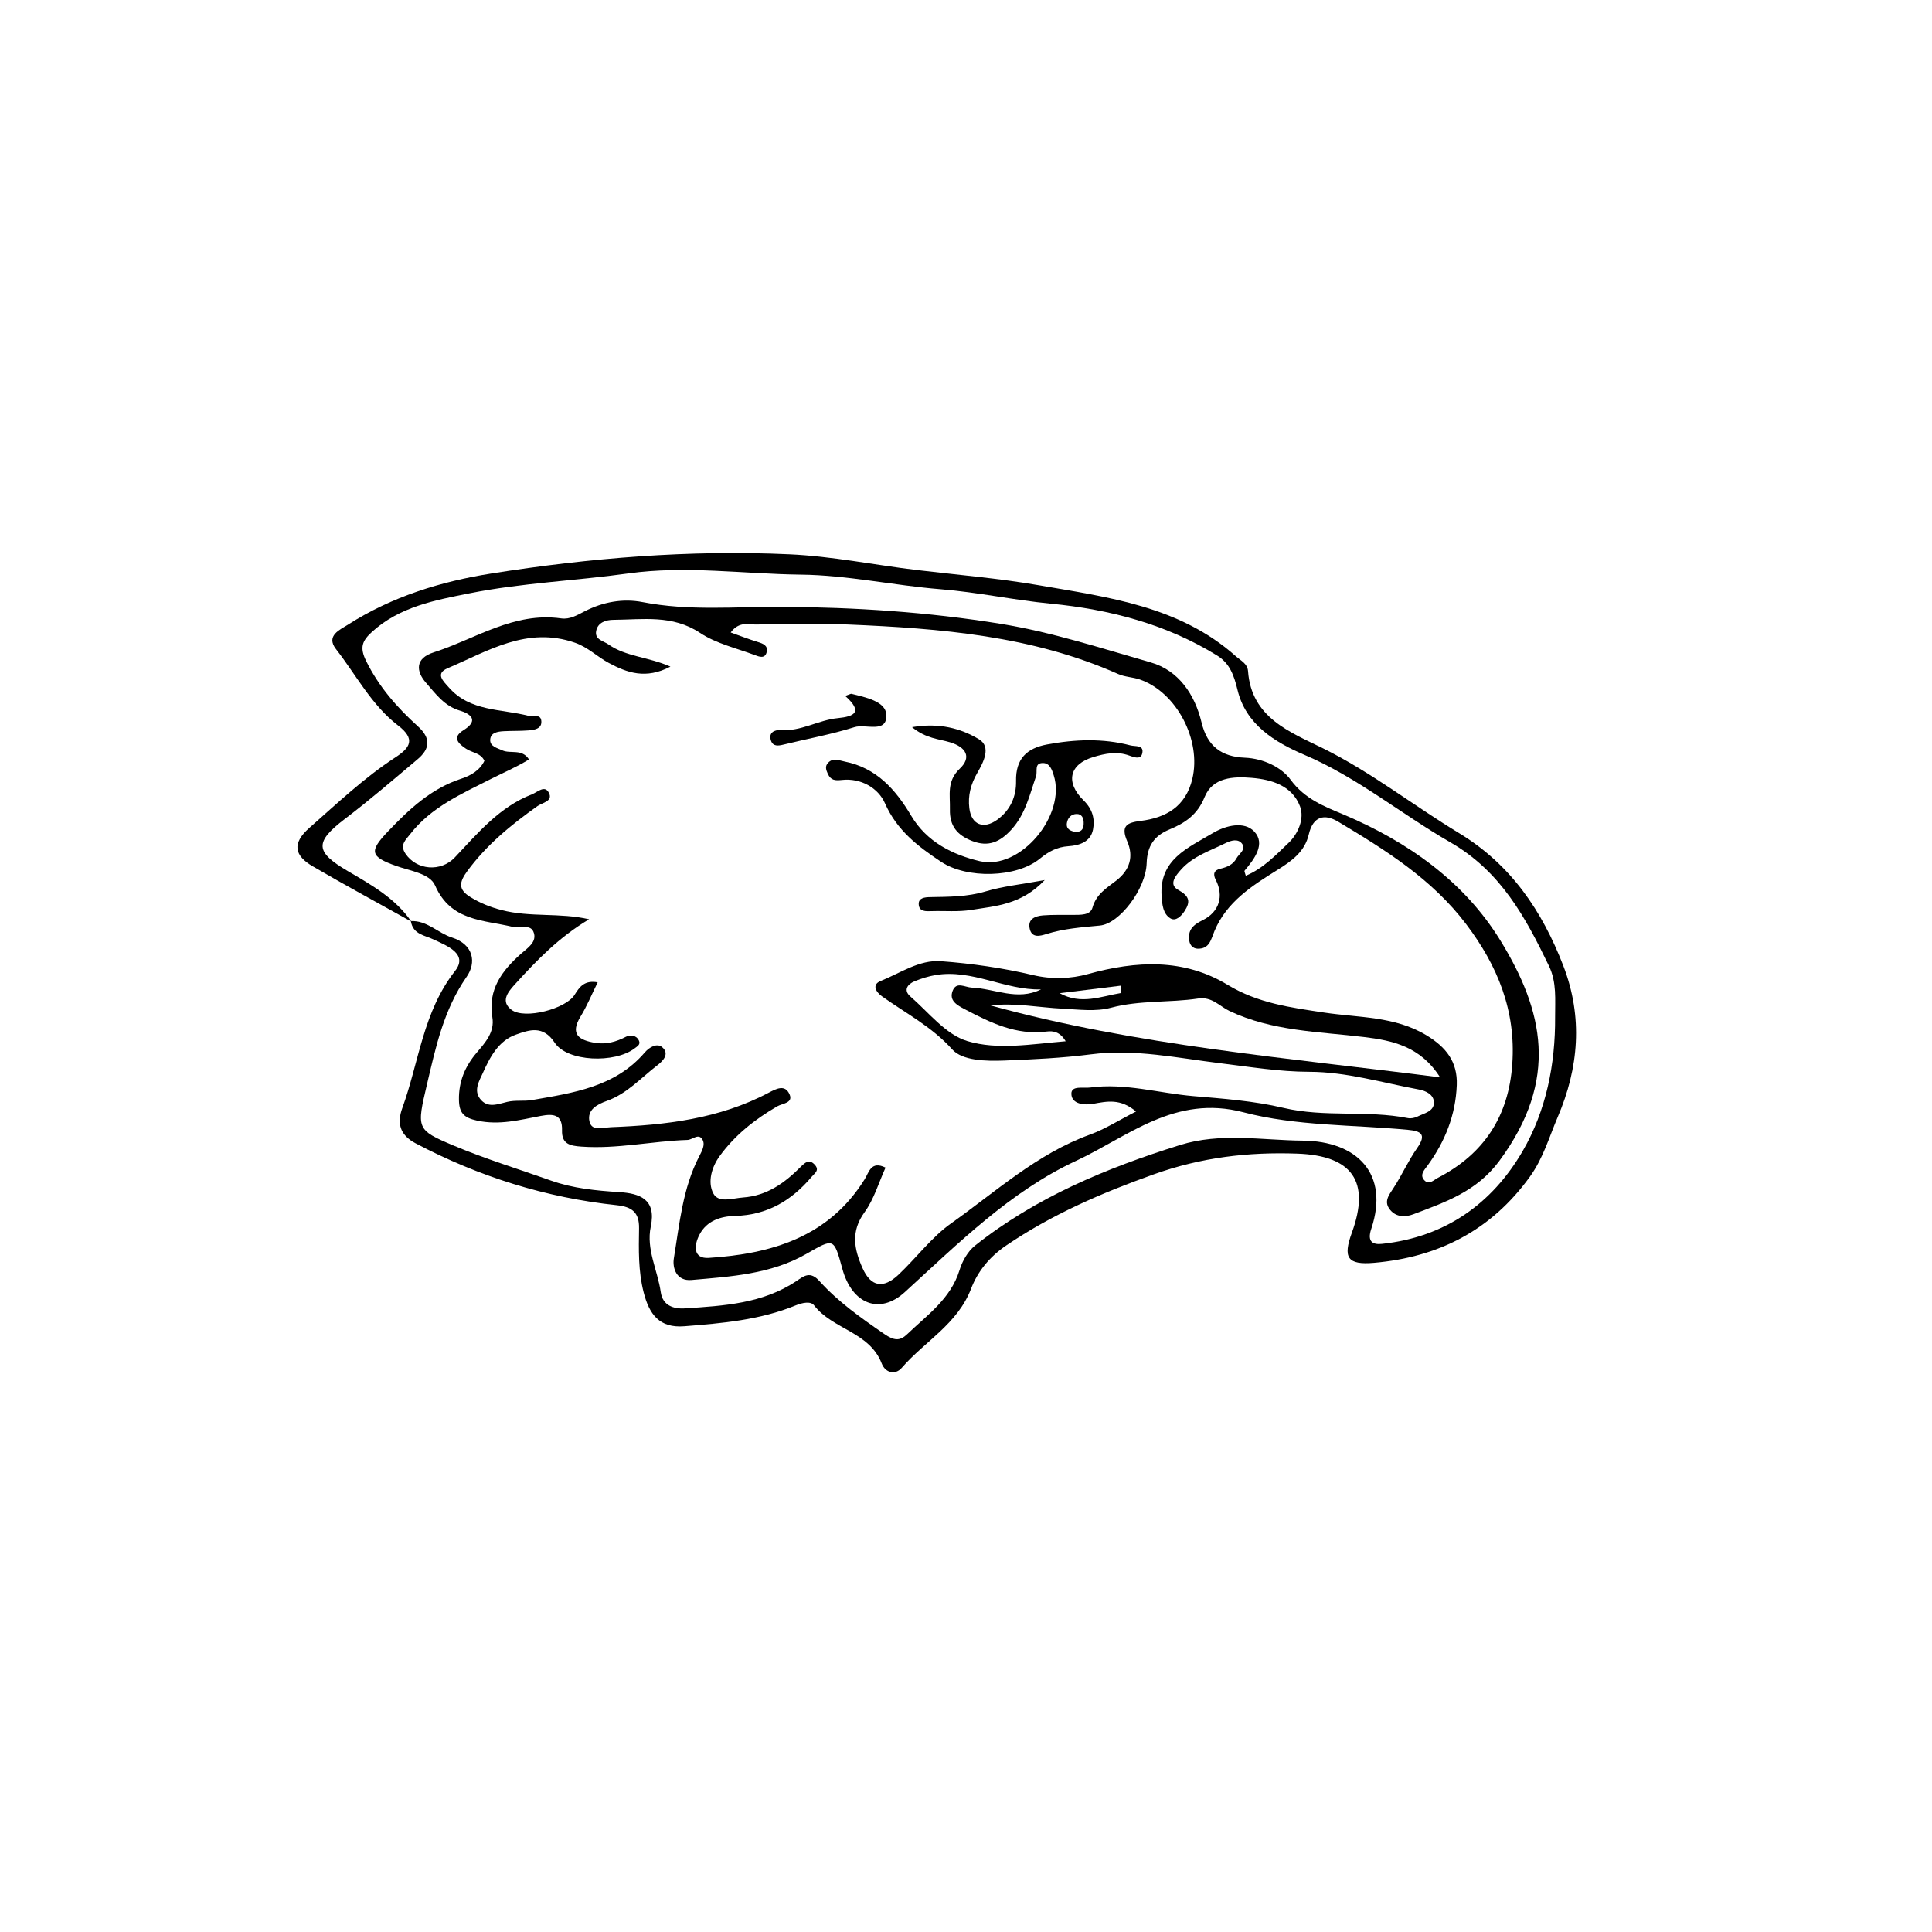
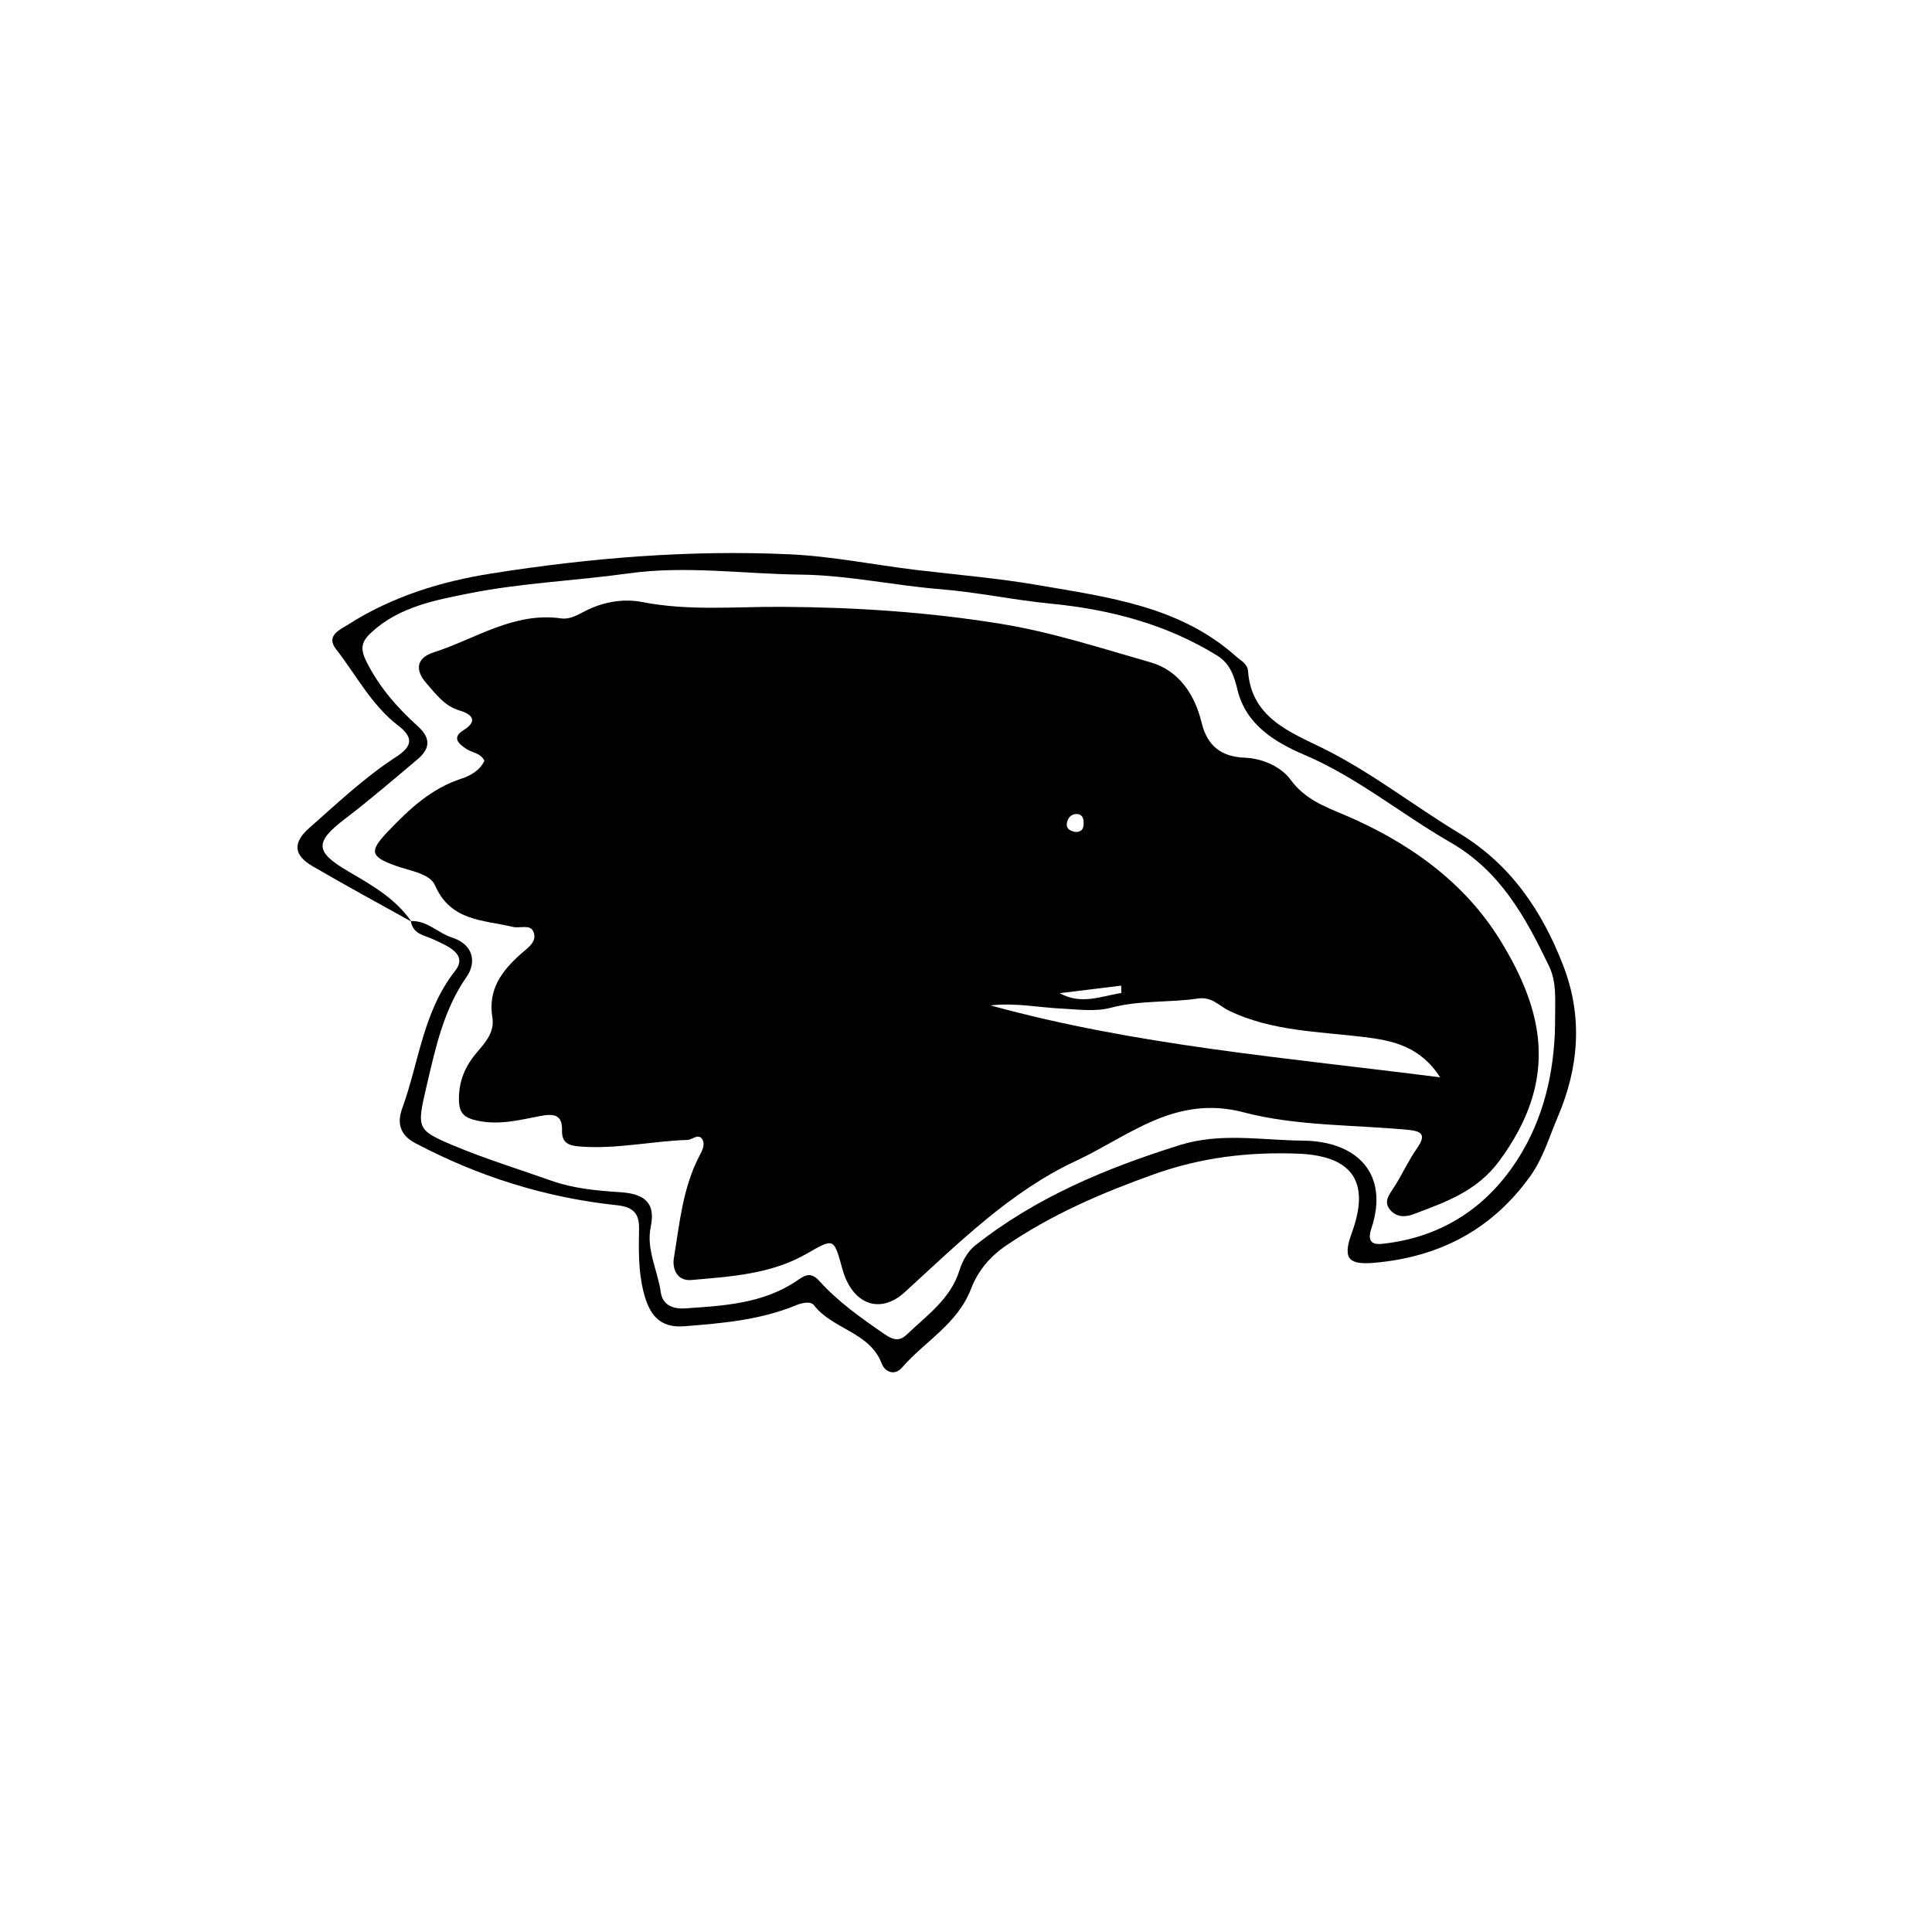
<svg xmlns="http://www.w3.org/2000/svg" viewBox="0 0 388 388" data-name="Calque 2" id="Calque_2">
  <defs>
    <style>
      .cls-1, .cls-2 {
        stroke-width: 0px;
      }

      .cls-2 {
        fill: #fff;
      }
    </style>
  </defs>
  <g data-name="Calque 1" id="Calque_1-2">
    <rect height="388" width="388" class="cls-2" />
    <g>
-       <path d="M17.6,309.9c0-75.94.03-151.88-.1-227.81,0-3.42.67-4.1,4.09-4.09,114.94.11,229.87.11,344.81,0,3.42,0,4.1.67,4.09,4.09-.13,74.61-.13,149.21,0,223.82,0,3.42-.67,4.1-4.09,4.09-116.27-.11-232.54-.1-348.81-.1Z" class="cls-2" />
      <path d="M82.61,185.08c-6.61-3.69-13.28-7.29-19.82-11.11-3.6-2.1-4.26-4.54-.66-7.71,5.61-4.94,11.02-10.08,17.31-14.18,2.95-1.92,4.06-3.66.52-6.37-5.34-4.09-8.43-10.16-12.49-15.36-2.1-2.7.86-3.91,2.43-4.91,8.78-5.61,18.62-8.66,28.75-10.26,19.82-3.14,39.79-4.78,59.9-3.86,8.6.39,17.01,2.13,25.52,3.15,8.19.98,16.43,1.65,24.54,3.06,13.99,2.42,28.3,4.2,39.58,14.26.97.87,2.34,1.47,2.45,2.99.67,9.37,8.45,12.24,15.05,15.5,9.7,4.8,18.12,11.46,27.29,17.01,10.41,6.3,16.72,15.62,20.98,26.68,3.97,10.3,3.1,20.5-1.13,30.37-1.72,4.02-2.9,8.26-5.61,12.01-7.78,10.77-18.36,16.13-31.26,17.26-5.39.47-6.29-1.05-4.46-6.07,3.73-10.23.11-15.47-10.99-15.86-9.84-.35-19.24.75-28.77,4.15-10.51,3.75-20.44,8.04-29.67,14.3-3.39,2.3-5.74,5.26-7.05,8.68-2.73,7.12-9.31,10.57-13.91,15.88-1.37,1.58-3.34.96-4.04-.87-2.45-6.35-9.85-6.83-13.58-11.67-.68-.88-2.33-.55-3.72.02-7.14,2.93-14.74,3.58-22.34,4.18-5,.4-7.04-2.38-8.17-6.82-1.09-4.27-.99-8.55-.92-12.85.05-3.18-1.39-4.31-4.46-4.64-14.27-1.51-27.72-5.74-40.43-12.44-3.26-1.72-3.71-4.15-2.66-7.05,3.36-9.23,4.15-19.35,10.61-27.57,2.69-3.42-1.71-5.06-4.19-6.25-1.94-.93-4.25-1.04-4.7-3.74,3.04-1.79,8.1-.77,12.02,2.55,3.23,2.75,3.09,6.49,1.37,9.57-3.7,6.64-5.72,13.76-7.65,20.99-1.41,5.27-.8,7.52,4.16,9.57,10.28,4.23,20.48,8.67,31.94,9.06,6.96.24,8.91,2.87,8.67,9.78-.05,1.33-.23,2.69-.05,3.99,1.17,8.53,3.41,10.62,11.03,9.32,5.45-.93,10.73-2.15,15.68-4.67,3.01-1.53,5.74-1.54,7.66,1.84.8,1.41,2.2,2.32,3.33,3.45,6.44,6.4,12.02,6.42,16.6-1.39,8.01-13.66,21.2-19.91,34.55-26.16,3.91-1.83,8.07-3.12,12.11-4.63,4.82-1.8,9.9-2.7,15.18-1.97,5.89.81,11.91.35,17.8,1.44,8.28,1.53,11.08,4.77,11.11,13.09.02,5.1,1.45,6.45,6.34,5.09,10.22-2.86,16.93-9.37,21.52-19.11,3.71-7.88,5.13-15.79,3.99-24.05-1.62-11.69-6.72-21.81-16.57-28.89-10.93-7.86-22.01-15.44-34.37-21.05-6.19-2.81-11.15-7.26-13.04-14.29-.79-2.93-2.96-4.72-5.52-6.14-9.33-5.18-19.46-7.61-29.96-8.83-11.51-1.34-23.07-2.28-34.46-4.6-4.23-.86-8.63-1.09-12.9-1.17-15.42-.3-30.98-2.27-46.24.9-9.6,1.99-19.61,1.2-28.92,4.81-4.1,1.59-9.57,1.58-10.9,6.69-1.23,4.73,2.66,7.87,5.62,11.02.34.36.7.71,1.05,1.07,6.17,6.36,6.07,9.38-.99,14.86-3.43,2.66-6.72,5.45-9.97,8.3-4.21,3.69-4.22,4.85.36,8.35,2.64,2.02,5.13,4.25,7.97,6,2.14,1.32,3.21,2.91,1.55,5.31Z" class="cls-1" />
      <path d="M82.61,185.08c-3.2-4.68-8.09-7.4-12.74-10.13-6.56-3.85-6.79-5.78-.58-10.51,5-3.8,9.76-7.91,14.57-11.96,2.52-2.12,2.71-4.23.06-6.62-4.18-3.78-7.84-7.94-10.4-13.14-1.34-2.72-.75-4.04,1.14-5.78,5.56-5.11,12.82-6.43,19.64-7.79,10.47-2.09,21.26-2.51,31.87-3.99,11.59-1.62,23.13.11,34.68.24,9.35.1,18.67,2.18,28.04,2.93,7.44.6,14.71,2.18,22.13,2.9,11.75,1.14,23.17,4.09,33.4,10.41,2.53,1.56,3.4,3.96,4.11,6.92,1.66,6.93,7.47,10.49,13.4,13.02,10.64,4.53,19.46,11.9,29.32,17.57,10.13,5.83,15.1,15.05,19.82,24.83,1.6,3.32,1.22,6.8,1.24,10.27.06,9.5-1.8,18.77-6.5,26.89-6.17,10.64-15.64,17.32-28.25,18.66-1.84.2-3.05-.39-2.17-3.01,3.71-11.1-2.89-17.63-13.77-17.72-8.21-.07-16.47-1.67-24.66.89-14.78,4.62-28.92,10.49-41.16,20.2-1.44,1.15-2.55,3.11-3.1,4.92-1.78,5.78-6.52,9.03-10.54,12.89-1.42,1.36-2.6,1.3-4.59-.08-4.64-3.2-9.23-6.43-12.99-10.6-1.88-2.09-3.1-1.05-4.65-.01-6.79,4.54-14.59,4.96-22.36,5.48-2.37.16-4.5-.63-4.87-3.25-.62-4.4-2.97-8.62-2.01-13.16,1.17-5.54-2.22-6.68-6.34-6.94-4.66-.3-9.25-.74-13.68-2.31-6.56-2.33-13.24-4.37-19.65-7.07-7.44-3.14-7.36-3.38-5.26-12.31,1.75-7.43,3.36-14.97,7.95-21.55,1.99-2.85,1.44-6.49-2.97-7.9-2.81-.9-4.98-3.45-8.23-3.29,0,0,.11.1.11.1Z" class="cls-2" />
      <path d="M97.27,152.76c-.75-1.56-2.45-1.58-3.65-2.38-1.56-1.02-2.9-2.28-.55-3.73,3.32-2.05,1.24-3.36-.69-3.93-3.16-.92-4.89-3.4-6.8-5.57-2.09-2.37-2.2-4.94,1.5-6.13,8.42-2.71,16.1-8.17,25.62-6.83,1.74.25,3.24-.67,4.71-1.42,3.69-1.9,7.71-2.62,11.65-1.85,9.27,1.81,18.58.9,27.87.95,14.78.08,29.46,1.04,44.05,3.41,10.27,1.67,20.16,4.9,30.12,7.75,5.62,1.61,8.86,6.46,10.2,12.04,1.16,4.85,4.07,6.91,8.7,7.1,3.74.15,7.37,1.93,9.19,4.42,2.84,3.89,6.82,5.38,10.61,6.98,12.97,5.49,24.25,13.47,31.52,25.31,8.6,14.01,11.9,27.86-.22,44.27-4.53,6.13-10.84,8.28-17.27,10.71-1.55.58-3.37.63-4.62-.85-1.39-1.65-.31-2.96.65-4.43,1.7-2.6,2.97-5.5,4.76-8.04,1.93-2.76.75-3.39-1.88-3.64-11.03-1.04-22.43-.74-33.01-3.52-13.78-3.62-23.14,4.87-33.63,9.75-13.21,6.15-23.64,16.56-34.37,26.35-5.1,4.66-10.63,2.37-12.55-4.62-1.76-6.38-1.67-6.22-7.32-3-7.1,4.04-15.11,4.51-23,5.2-2.99.26-3.86-2.37-3.53-4.37,1.14-6.94,1.77-14.06,5.09-20.47.55-1.07,1.23-2.28.69-3.29-.79-1.47-2-.04-3.04,0-7.12.23-14.15,1.86-21.33,1.34-2.29-.16-3.95-.52-3.87-3.27.09-3.17-1.69-3.38-4.27-2.89-4.2.8-8.33,1.91-12.79.94-2.67-.58-3.6-1.54-3.64-4.18-.06-3.72,1.24-6.74,3.59-9.5,1.72-2.02,3.61-4.11,3.12-7.06-.92-5.61,1.91-9.36,5.8-12.81,1.24-1.1,3.33-2.38,2.43-4.42-.67-1.52-2.73-.59-4.12-.93-5.87-1.43-12.45-1.08-15.61-8.32-1.05-2.41-4.99-2.92-7.81-3.92-5.26-1.87-5.48-2.93-1.63-6.96,4.26-4.46,8.66-8.61,14.77-10.59,1.75-.57,3.68-1.63,4.59-3.61Z" class="cls-1" />
-       <path d="M228.13,223.23c-3.39,1.72-6.19,3.52-9.24,4.63-10.64,3.86-18.92,11.48-27.9,17.84-3.84,2.71-6.96,6.91-10.55,10.3-3.08,2.9-5.57,2.42-7.24-1.37-1.68-3.8-2.37-7.35.44-11.2,1.89-2.6,2.82-5.9,4.2-8.94-2.91-1.44-3.32.93-4.18,2.32-7.23,11.63-18.72,15-31.32,15.81-3.22.21-2.97-2.59-1.85-4.7,1.47-2.78,4.25-3.66,7.14-3.73,6.42-.16,11.32-3.06,15.36-7.84.66-.78,1.63-1.32.66-2.41-1.1-1.23-1.92-.53-2.85.4-3.22,3.23-6.77,5.81-11.59,6.15-2.14.15-4.94,1.2-5.98-.86-1.16-2.28-.29-5.26,1.28-7.43,3.06-4.23,7.1-7.42,11.61-10.03,1.01-.58,3.2-.64,2.45-2.38-.9-2.07-2.63-1.17-4.22-.33-9.9,5.24-20.7,6.49-31.66,6.91-1.52.06-3.88.95-4.32-1.21-.46-2.23,1.44-3.34,3.53-4.08,3.99-1.41,6.82-4.61,10.07-7.11,1.01-.77,2.65-2.27,1.01-3.67-1.02-.87-2.56-.02-3.48,1.05-5.96,6.96-14.37,8.13-22.64,9.57-1.62.28-3.36-.02-4.96.36-1.98.47-3.98,1.35-5.49-.61-1.35-1.74-.12-3.67.56-5.19,1.42-3.17,3.14-6.48,6.66-7.71,2.65-.93,5.42-1.94,7.76,1.62,2.54,3.87,12.08,4.2,16.08,1.14.52-.4,1.22-.76.84-1.56-.54-1.13-1.79-1.19-2.58-.77-1.99,1.04-4.01,1.59-6.21,1.23-3.18-.52-5.14-1.68-2.91-5.32,1.27-2.06,2.19-4.34,3.42-6.83-2.68-.49-3.67.95-4.64,2.51-1.76,2.83-10,4.98-12.64,3.03-2.22-1.64-.86-3.47.54-5.01,4.44-4.91,9.04-9.65,15.02-13.19-5.88-1.37-11.83-.35-17.58-1.85-2.32-.6-4.29-1.4-6.26-2.61-2.53-1.55-2.24-3.02-.6-5.25,3.88-5.27,8.82-9.3,14.08-13.03.98-.69,3.14-.96,2.29-2.64-.84-1.67-2.28-.15-3.42.29-6.54,2.54-10.87,7.8-15.49,12.68-2.79,2.95-7.67,2.58-9.91-.78-1.17-1.76.04-2.73.95-3.9,4.21-5.45,10.42-8.14,16.26-11.11,2.46-1.25,5.02-2.32,7.6-3.9-1.38-2.22-3.72-1.07-5.36-1.83-1-.47-2.52-.77-2.42-2.17.1-1.4,1.5-1.6,2.68-1.67,1.66-.09,3.33-.03,4.99-.16,1.15-.09,2.64-.3,2.6-1.75-.05-1.67-1.56-.91-2.59-1.18-5.48-1.42-11.71-.83-15.98-5.69-1.12-1.27-2.81-2.77-.27-3.86,8.14-3.47,15.97-8.48,25.59-5.13,2.62.91,4.44,2.8,6.75,4.04,3.73,2.01,7.48,3.34,12.42.76-4.49-1.98-8.94-1.99-12.43-4.45-1.04-.73-2.79-.96-2.49-2.68.31-1.78,2.03-2.26,3.47-2.27,5.9-.04,11.83-1.07,17.39,2.62,3.23,2.15,7.29,3.06,11,4.46.88.33,2.08.82,2.4-.65.27-1.23-.68-1.64-1.73-1.96-1.8-.55-3.55-1.23-5.51-1.93,1.72-2.29,3.53-1.58,5.08-1.6,6.16-.09,12.34-.26,18.49,0,18.54.78,36.97,2.25,54.26,9.95,1.34.6,2.93.61,4.33,1.09,7.41,2.56,12.42,12.2,10.55,19.98-1.33,5.53-5.25,7.79-10.4,8.43-2.73.34-4.02.98-2.67,4.1,1.32,3.02.55,5.76-2.23,7.9-1.89,1.46-4,2.71-4.75,5.41-.44,1.58-2.44,1.44-3.95,1.46-2,.03-4.01-.06-5.99.1-1.57.13-3.15.73-2.65,2.75.46,1.85,2.11,1.38,3.32,1,3.52-1.11,7.12-1.36,10.76-1.71,3.96-.38,9.23-7.37,9.39-12.5.11-3.49,1.5-5.53,4.61-6.81,3.11-1.28,5.61-2.97,7.03-6.5,1.61-3.97,5.78-4.16,9.45-3.85,4.03.34,8.1,1.55,9.7,5.7.98,2.54-.46,5.62-2.25,7.32-2.56,2.44-5.13,5.18-8.63,6.64-.13-.51-.34-.91-.24-1.03,2-2.35,4.26-5.4,1.93-7.86-1.98-2.09-5.65-1.28-8.38.36-4.94,2.95-10.72,5.25-10.22,12.65.12,1.72.29,3.54,1.77,4.44,1.09.65,2.18-.46,2.84-1.46,1.23-1.88,1-3.01-1.26-4.25-1.99-1.09-.59-2.81.58-4.11,2.43-2.71,5.84-3.76,8.95-5.31,1.06-.53,2.46-.92,3.25.1.93,1.19-.57,2.02-1.09,2.97-.69,1.28-1.9,1.77-3.24,2.09-1.27.29-1.53,1.06-.93,2.22,1.66,3.22.76,6.46-2.64,8.12-1.93.94-3.01,1.98-2.67,4.14.14.9.76,1.55,1.67,1.58,2.41.06,2.68-1.85,3.4-3.58,2.44-5.82,7.57-9.09,12.6-12.22,2.94-1.83,5.52-3.68,6.33-7.16.85-3.64,3.13-4.21,5.91-2.54,9.49,5.68,18.83,11.5,25.7,20.58,6.33,8.37,9.99,17.37,9.26,28.03-.71,10.49-5.64,18.08-14.93,22.9-.84.43-1.74,1.45-2.66.57-1.16-1.12-.02-2.21.6-3.07,3.5-4.83,5.61-10.1,5.84-16.12.18-4.72-2.19-7.63-6.05-9.98-6.39-3.89-13.69-3.54-20.61-4.59-6.76-1.02-13.26-1.87-19.35-5.56-8.82-5.34-18.33-4.87-28.09-2.16-3.36.93-7.16,1.11-10.99.2-6.06-1.43-12.3-2.33-18.51-2.79-4.35-.32-8.15,2.39-12.1,3.97-1.77.71-1.03,2.16.26,3.08,4.79,3.42,10,6.08,14.12,10.67,2.04,2.27,6.76,2.37,10.42,2.23,5.8-.23,11.62-.5,17.37-1.24,8.85-1.15,17.46.74,26.1,1.79,5.93.72,11.78,1.7,17.79,1.71,7.47.01,14.66,2.19,21.95,3.54,1.49.27,3.15,1.03,3.1,2.74-.06,1.7-1.98,2.05-3.28,2.7-.56.28-1.33.44-1.94.32-8.25-1.63-16.7-.09-25.03-2.06-5.85-1.39-12.07-1.85-18.1-2.36-6.89-.59-13.69-2.67-20.7-1.72-1.39.19-3.81-.46-3.76,1.29.06,2.14,2.8,2.26,4.32,1.99,2.86-.52,5.52-1.12,8.67,1.54Z" class="cls-2" />
      <path d="M198.94,201.92c4.84-.59,9.67.42,14.5.65,3.29.16,6.54.64,9.71-.2,5.75-1.53,11.68-.98,17.46-1.84,2.79-.42,4.31,1.55,6.28,2.49,8.59,4.08,17.88,4.14,27.01,5.24,5.7.69,11.34,1.84,15.31,8.1-30.8-3.95-60.92-6.37-90.27-14.44Z" class="cls-2" />
-       <path d="M209.06,198.7c-4.78,2.36-9.27-.17-13.88-.36-1.41-.06-3.11-1.3-3.86.64-.77,1.98.88,2.88,2.43,3.7,5.16,2.7,10.33,5.26,16.44,4.48,1.33-.17,2.67.03,3.83,1.95-6.83.56-13.64,1.81-19.77-.04-4.33-1.31-7.75-5.76-11.44-8.97-1.42-1.24-.57-2.45.87-3.04,1.36-.55,2.8-1.01,4.25-1.25,7.35-1.21,13.88,3.06,21.11,2.89Z" class="cls-2" />
      <path d="M225.2,199.41c-4.08.67-8.08,2.44-12.39.05,4.12-.51,8.24-1.01,12.35-1.52.01.49.02.98.03,1.48Z" class="cls-2" />
      <path d="M183.18,146.03c5.43-.93,9.78.24,13.43,2.44,2.53,1.52.87,4.65-.33,6.73-1.33,2.29-1.92,4.57-1.61,7.11.4,3.34,2.87,4.3,5.61,2.31,2.65-1.93,3.83-4.69,3.77-7.75-.09-4.47,2.14-6.6,6.22-7.36,5.6-1.04,11.21-1.27,16.77.19.95.25,2.82-.15,2.33,1.69-.32,1.2-1.64.69-2.58.35-2.47-.9-4.79-.44-7.26.31-4.72,1.42-5.67,5.02-1.89,8.72,1.74,1.7,2.28,3.66,1.87,5.81-.49,2.56-2.84,3.22-4.93,3.36-2.33.16-3.98,1.07-5.74,2.5-4.75,3.89-14.69,4.06-19.82.65-4.64-3.09-8.88-6.28-11.3-11.78-1.33-3.02-4.78-5.1-8.66-4.67-1.36.15-2.21.08-2.81-1.23-.37-.81-.62-1.55.09-2.26,1.01-1.01,2.1-.45,3.25-.22,6.43,1.26,10.28,5.64,13.42,10.92,3.12,5.25,8.31,7.81,13.76,9.1,8.12,1.92,17.41-9.25,14.84-17.27-.35-1.1-.79-2.43-2.15-2.44-1.83-.02-1.06,1.67-1.39,2.64-1.29,3.74-2.14,7.65-4.96,10.73-2.23,2.44-4.57,3.58-7.89,2.28-2.99-1.17-4.54-3.01-4.45-6.35.07-2.89-.69-5.63,1.98-8.17,2.39-2.26,1.33-4.29-1.93-5.29-2.27-.69-4.85-.74-7.65-3.04Z" class="cls-1" />
      <path d="M169.75,139.76c.95-.33,1.12-.46,1.25-.42,2.83.7,6.88,1.51,7,4.2.18,3.85-4.16,1.78-6.4,2.49-4.66,1.47-9.51,2.34-14.27,3.51-1.05.26-2.08.39-2.49-.79-.57-1.63.72-2.2,1.88-2.12,4.11.31,7.62-2.03,11.54-2.41,3.38-.33,5.08-1.24,1.48-4.46Z" class="cls-1" />
      <path d="M209.8,176.75c-4.72,4.99-9.9,5.2-14.76,5.99-2.58.42-5.27.16-7.91.24-1.19.04-2.58.14-2.63-1.42-.04-1.24,1.23-1.37,2.24-1.39,3.78-.07,7.52-.04,11.24-1.16,3.37-1.01,6.94-1.37,11.82-2.27Z" class="cls-1" />
      <path d="M215.98,167.08c-.92-.18-1.91-.51-1.72-1.78.15-1.02.85-1.82,1.97-1.83.98,0,1.37.75,1.4,1.64.03,1.05-.16,1.99-1.65,1.97Z" class="cls-2" />
    </g>
  </g>
</svg>